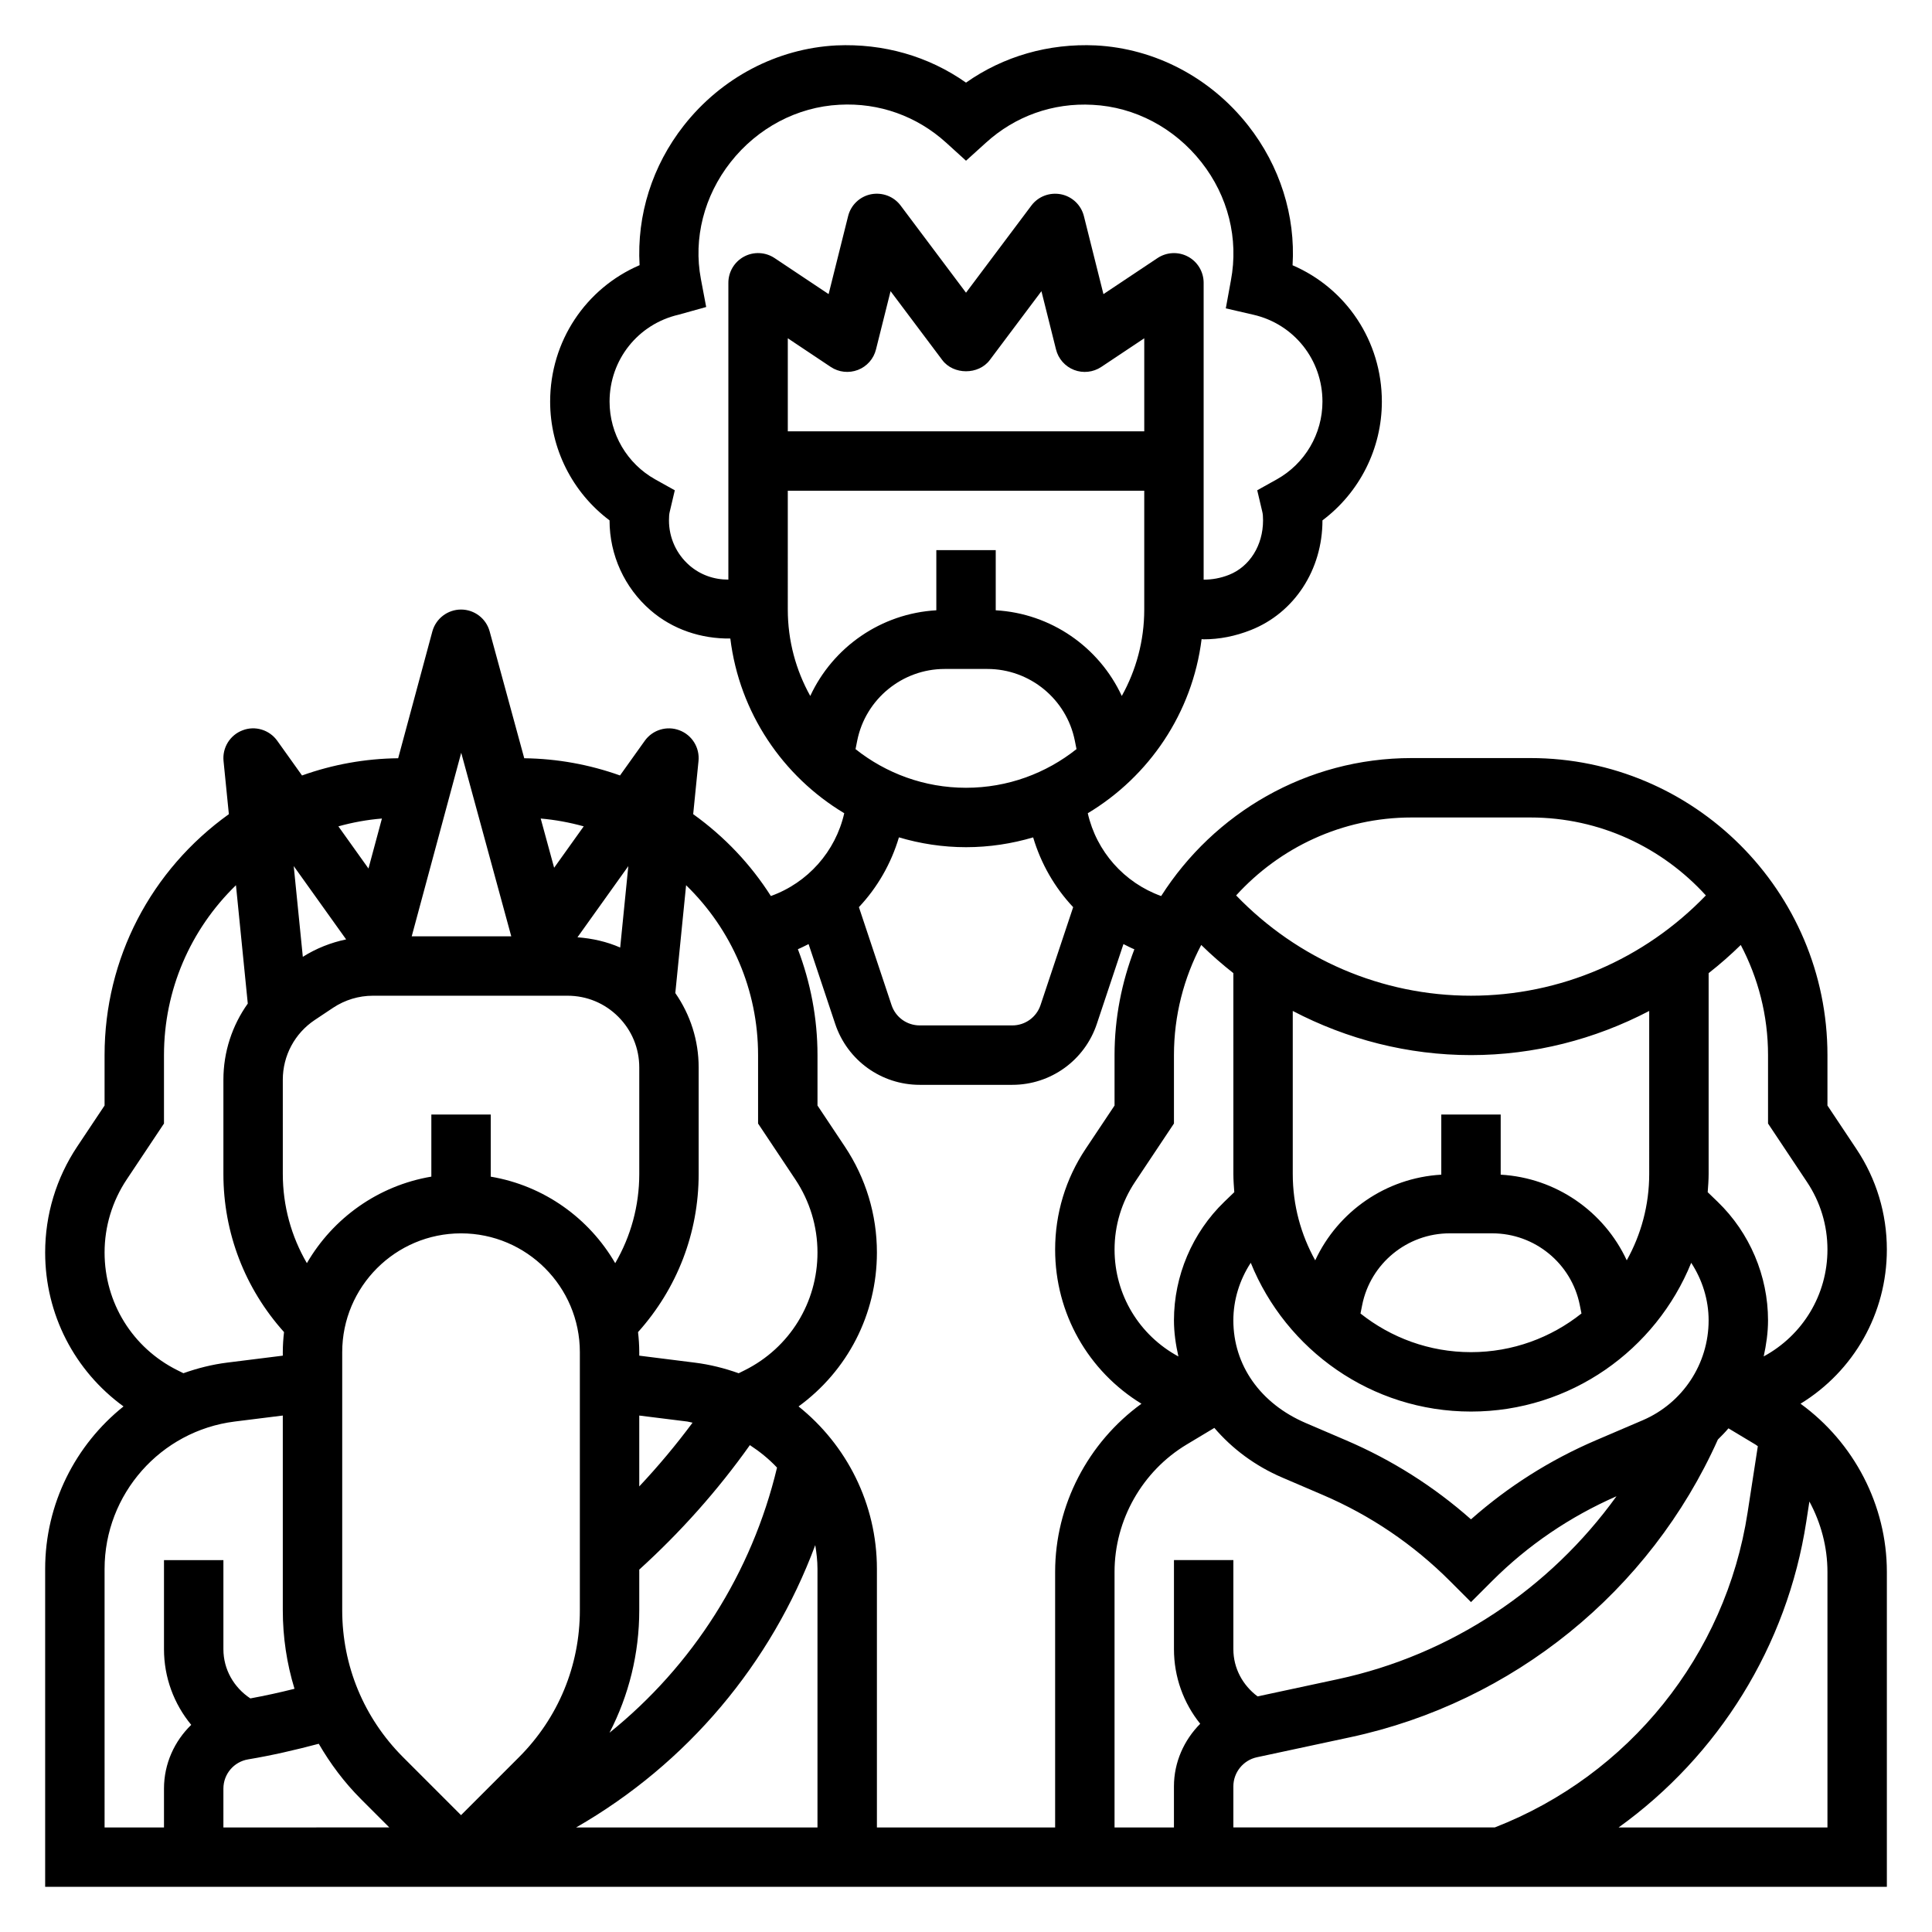
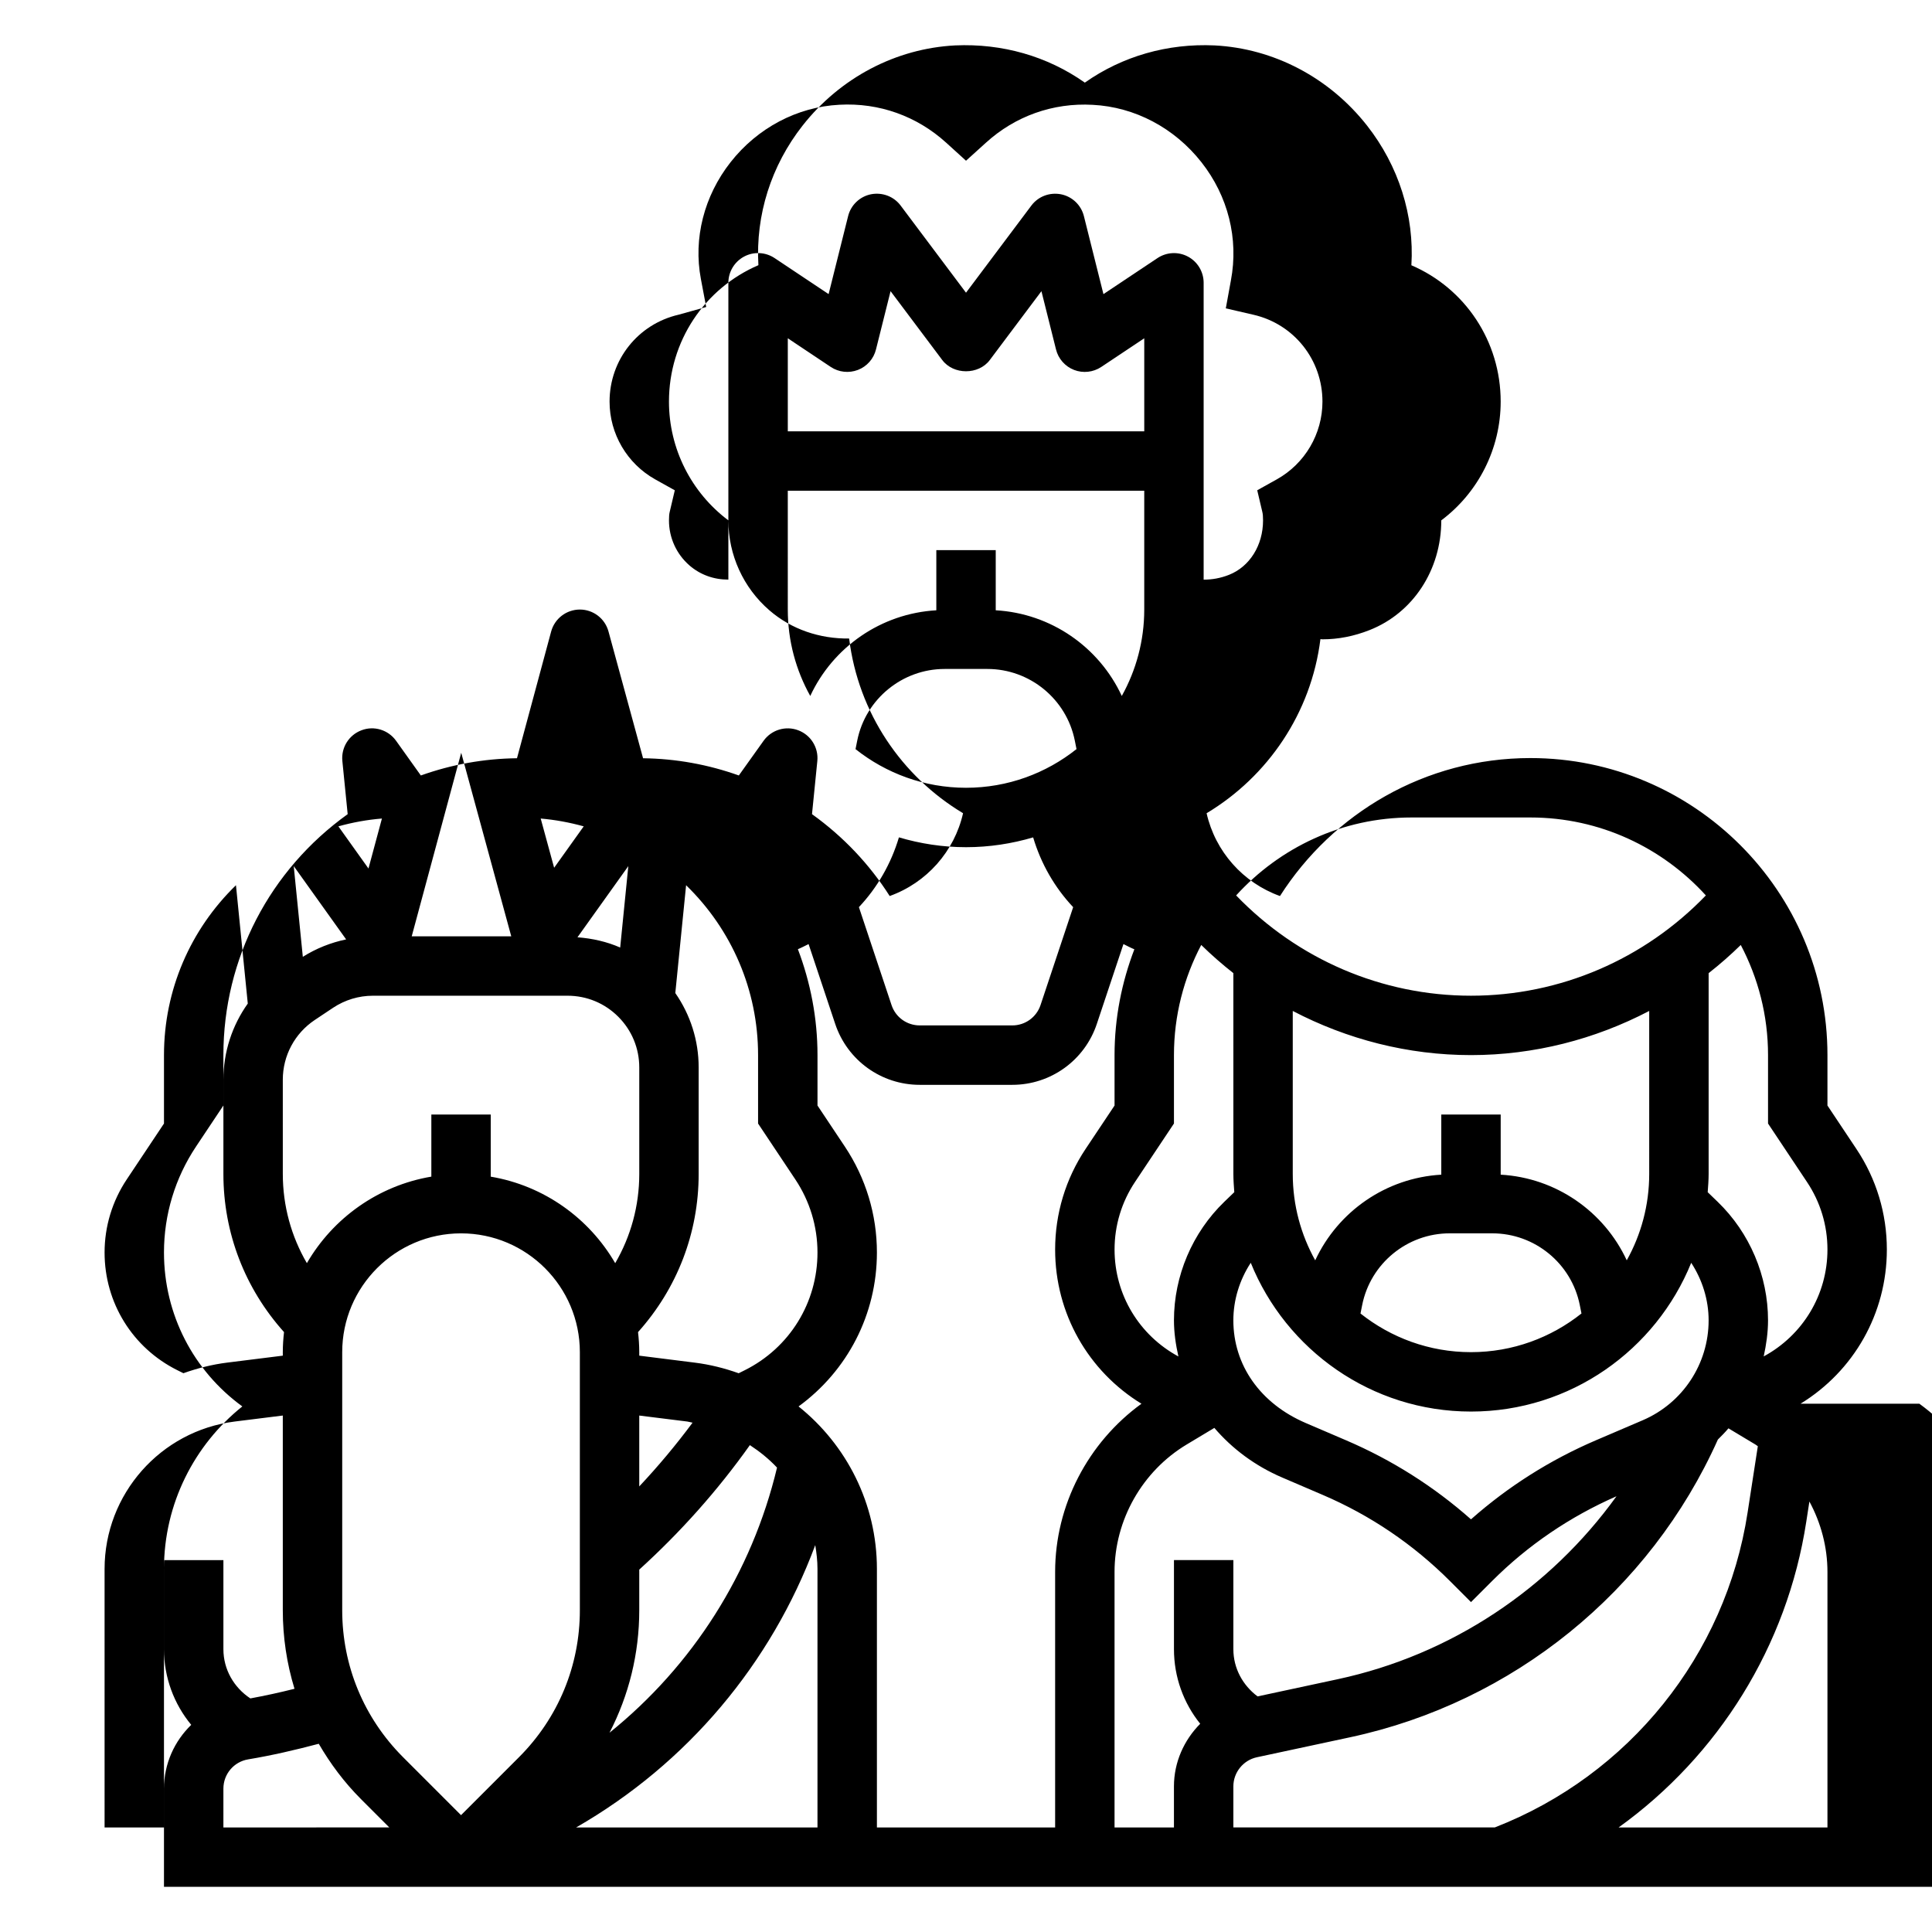
<svg xmlns="http://www.w3.org/2000/svg" fill="#000000" width="800px" height="800px" version="1.1" viewBox="144 144 512 512">
-   <path d="m621.16 516c14.09-8.637 22.875-23.898 22.875-40.863 0-9.523-2.785-18.742-8.07-26.648l-7.672-11.516v-13.359c0-43.406-35.312-78.719-78.719-78.719h-31.488c-27.891 0-52.379 14.625-66.367 36.566-9.793-3.519-17.152-11.816-19.445-21.945 16.223-9.738 27.719-26.527 30.164-46.137 0.18 0 0.363 0.047 0.551 0.047 4.156 0 8.367-0.82 12.492-2.457 11.539-4.555 18.984-15.961 18.984-29.051v-0.016c9.824-7.367 15.742-19.004 15.742-31.473 0-16.004-9.43-30.008-23.664-36.133 0.805-13.113-3.336-26.309-11.77-37.039-9.973-12.684-24.695-20.422-40.406-21.223-12.426-0.566-24.406 2.844-34.363 9.863-9.965-7.023-21.898-10.414-34.371-9.863-15.711 0.812-30.434 8.543-40.406 21.223-8.359 10.645-12.5 23.703-11.73 37.016-14.246 6.133-23.703 20.137-23.703 36.156 0 12.469 5.918 24.113 15.742 31.473v0.016c0 9.156 3.961 17.84 10.863 23.812 5.856 5.078 13.406 7.582 21.145 7.484 2.41 19.68 13.918 36.535 30.188 46.297-2.289 10.133-9.652 18.43-19.445 21.945-5.328-8.375-12.258-15.727-20.586-21.695l1.41-14.082c0.355-3.551-1.723-6.894-5.062-8.148-3.32-1.266-7.109-0.117-9.18 2.785l-6.559 9.188c-8.133-2.898-16.625-4.449-25.379-4.559l-9.164-33.605c-0.93-3.43-4.039-5.805-7.586-5.805h-0.008c-3.559 0.008-6.668 2.394-7.598 5.816l-9.055 33.59c-8.785 0.102-17.32 1.652-25.48 4.566l-6.559-9.188c-2.07-2.906-5.863-4.07-9.18-2.785-3.336 1.25-5.414 4.59-5.059 8.145l1.41 14.082c-20.641 14.801-32.938 38.23-32.938 63.852v13.359l-7.242 10.863c-5.566 8.352-8.504 18.059-8.504 28.09 0 16.422 7.816 31.371 20.766 40.793-12.711 10.168-20.766 25.785-20.766 43.059v84.254h488.07v-83.469c0-17.656-8.699-34.273-22.875-44.562zm-166.05-74.258v-18.129c0-10.531 2.629-20.453 7.227-29.191 2.715 2.66 5.559 5.148 8.516 7.469l0.004 53.211c0 1.629 0.125 3.234 0.242 4.832l-2.652 2.559c-8.477 8.188-13.336 19.637-13.336 31.41 0 3.281 0.48 6.465 1.18 9.574-10.363-5.606-16.922-16.328-16.922-28.34 0-6.398 1.875-12.594 5.422-17.91zm124.25 78.629-12.43 5.32c-12.156 5.211-23.262 12.25-33.102 20.949-9.84-8.707-20.941-15.734-33.094-20.941l-10.707-4.59c-12.012-5.148-19.176-15.32-19.176-27.207 0-5.441 1.668-10.738 4.613-15.25 9.344 23.086 31.969 39.426 58.363 39.426s49.012-16.344 58.363-39.422c2.941 4.504 4.613 9.809 4.613 15.246 0 11.535-6.852 21.918-17.445 26.469zm-51.207-49.523h11.344c11.227 0 20.965 7.988 23.16 18.988l0.449 2.25c-8.047 6.398-18.219 10.25-29.277 10.25-11.059 0-21.23-3.848-29.285-10.242l0.449-2.25c2.195-11.008 11.941-18.996 23.16-18.996zm52.906-15.746c0 8.305-2.172 16.113-5.953 22.898-6.027-12.98-18.781-21.875-33.406-22.699v-15.941h-15.742v15.941c-14.625 0.836-27.379 9.73-33.41 22.703-3.781-6.789-5.953-14.598-5.953-22.902v-43.188c14.414 7.527 30.52 11.699 47.234 11.699 16.711 0 32.82-4.172 47.23-11.699zm-122.58 71.707 7.336-4.402c4.707 5.496 10.762 10.059 18.02 13.168l10.707 4.59c12.641 5.414 23.992 13.105 33.723 22.836l5.566 5.57 5.566-5.566c9.531-9.531 20.648-17.066 32.992-22.484-17.633 24.473-43.832 42.043-73.871 48.484l-21.246 4.559c-3.953-2.949-6.418-7.484-6.418-12.508v-23.617h-15.742v23.617c0 7.336 2.527 14.266 6.957 19.758-4.293 4.324-6.961 10.203-6.961 16.586v10.891h-15.742v-67.723c0-13.746 7.328-26.68 19.113-33.758zm12.375 90.59c0-3.691 2.613-6.926 6.227-7.707l24.742-5.305c43.141-9.242 79.438-38.699 97.434-78.895 0.969-0.961 1.93-1.93 2.801-2.969l7.133 4.281c0.227 0.133 0.426 0.316 0.652 0.457l-2.715 17.602c-5.809 37.77-31.426 69.59-66.977 83.418l-69.297 0.008zm157.44-142.26c0 12.004-6.551 22.719-16.895 28.324 0.676-3.109 1.148-6.289 1.148-9.559 0-11.77-4.856-23.207-13.328-31.395l-2.66-2.566c0.117-1.602 0.246-3.211 0.246-4.84v-53.207c2.961-2.32 5.801-4.809 8.516-7.469 4.598 8.738 7.227 18.656 7.227 29.188v18.129l10.32 15.492c3.551 5.309 5.426 11.496 5.426 17.902zm-110.21-114.5h31.488c18.422 0 34.977 7.996 46.5 20.656-16.293 16.91-38.59 26.578-62.242 26.578-23.656 0-45.949-9.668-62.242-26.574 11.52-12.66 28.078-20.66 46.496-20.66zm-147.36-18.113 0.449-2.25c2.195-11.004 11.941-18.996 23.16-18.996h11.344c11.227 0 20.965 7.988 23.16 18.988l0.449 2.25c-8.047 6.402-18.219 10.25-29.277 10.25-11.062 0-21.23-3.848-29.285-10.242zm76.516-84.223h-94.465v-24.656l11.375 7.59c2.133 1.426 4.824 1.707 7.203 0.797 2.394-0.922 4.18-2.953 4.793-5.434l3.863-15.438 13.699 18.25c2.969 3.969 9.629 3.969 12.594 0l13.688-18.246 3.863 15.438c0.613 2.481 2.41 4.512 4.793 5.434 2.363 0.914 5.062 0.629 7.203-0.797l11.391-7.59zm-120.53 35.535c-3.449-2.992-5.426-7.336-5.426-11.918 0-0.992 0.055-1.676 0.18-2.203l1.363-5.785-5.188-2.891c-7.461-4.172-12.098-12.066-12.098-20.609 0-11.074 7.527-20.547 18.293-23.035l7.312-2.039-1.406-7.438c-2.031-10.707 0.836-21.988 7.863-30.93 7.156-9.109 17.664-14.656 28.828-15.23 10.562-0.59 20.555 3.023 28.285 10.027l5.289 4.805 5.289-4.785c7.723-7.016 17.719-10.621 28.285-10.027 11.164 0.566 21.672 6.117 28.828 15.23 7.031 8.941 9.895 20.215 7.793 31.324l-1.348 7.383 7.32 1.691c10.77 2.477 18.293 11.949 18.293 23.023 0 8.543-4.637 16.438-12.098 20.602l-5.188 2.891 1.363 5.785c0.125 0.535 0.18 1.219 0.18 2.211 0 6.59-3.543 12.25-9.02 14.414-2.25 0.891-4.512 1.281-6.723 1.281v-78.672c0-2.906-1.598-5.574-4.156-6.941-2.559-1.371-5.668-1.211-8.078 0.395l-14.32 9.547-5.172-20.648c-0.73-2.953-3.102-5.211-6.07-5.809-3.012-0.582-6.043 0.566-7.863 2.992l-17.316 23.086-17.32-23.086c-1.812-2.434-4.856-3.574-7.856-3-2.977 0.598-5.344 2.859-6.07 5.809l-5.164 20.648-14.32-9.547c-2.418-1.605-5.527-1.762-8.078-0.395-2.57 1.375-4.168 4.047-4.168 6.949v78.656c-3.812 0.016-7.418-1.25-10.32-3.762zm26.062-19.789h94.465v31.488c0 8.305-2.172 16.113-5.953 22.898-6.027-12.98-18.781-21.875-33.406-22.703v-15.941h-15.742v15.941c-14.625 0.836-27.379 9.73-33.41 22.703-3.781-6.785-5.953-14.594-5.953-22.898zm47.234 94.465c6.18 0 12.148-0.938 17.789-2.598 2.078 6.984 5.707 13.289 10.605 18.492l-8.652 25.961c-1.078 3.219-4.086 5.375-7.473 5.375h-24.535c-3.394 0-6.398-2.156-7.469-5.383l-8.652-25.961c4.894-5.203 8.527-11.508 10.605-18.492 5.633 1.668 11.602 2.606 17.781 2.606zm-41.723 25.676 7.055 21.16c3.219 9.652 12.215 16.141 22.395 16.141h24.535c10.18 0 19.184-6.488 22.402-16.145l7.055-21.16c0.961 0.473 1.898 0.984 2.891 1.387-3.336 8.727-5.25 18.156-5.25 28.043v13.359l-7.676 11.508c-5.281 7.914-8.07 17.133-8.07 26.656 0 16.965 8.785 32.227 22.875 40.863-14.176 10.289-22.875 26.906-22.875 44.562v67.727h-47.23v-68.512c0-17.262-8.055-32.891-20.766-43.059 12.949-9.434 20.766-24.383 20.766-40.793 0-10.02-2.938-19.734-8.5-28.078l-7.246-10.875v-13.359c0-9.793-1.852-19.254-5.195-28.07 0.977-0.402 1.891-0.898 2.836-1.355zm-155.08 223.82c0-3.863 2.769-7.133 6.574-7.762 6.281-1.047 12.523-2.496 18.695-4.133 3.07 5.289 6.777 10.258 11.219 14.695l7.477 7.477-43.965 0.004zm21.047-220.44-2.41-24.051 13.887 19.43c-4.051 0.852-7.934 2.379-11.477 4.621zm-5.305 32.559c0-6.367 3.164-12.281 8.461-15.816l4.871-3.25c3.144-2.078 6.789-3.188 10.551-3.188h51.578c5.078 0 9.848 1.977 13.438 5.566s5.566 8.367 5.566 13.438v28.227c0 8.461-2.242 16.539-6.375 23.648-6.918-11.934-18.895-20.555-32.984-22.93v-16.461h-15.742v16.453c-14.098 2.379-26.07 10.996-32.984 22.93-4.137-7.102-6.379-15.176-6.379-23.641zm91.566-56.602-2.156 21.578c-3.551-1.559-7.375-2.418-11.32-2.715zm-44.332 97.324c17.367 0 31.488 14.121 31.488 31.488v68.383c0 14.711-5.731 28.551-16.137 38.957l-15.352 15.352-15.352-15.352c-10.406-10.406-16.137-24.246-16.137-38.957v-68.383c0-17.367 14.121-31.488 31.488-31.488zm47.23 99.871v-10.762c10.918-9.91 20.781-20.965 29.316-32.992 2.629 1.723 5.062 3.684 7.195 5.961-6.676 27.922-22.34 52.484-44.398 70.258 5.133-9.918 7.887-20.973 7.887-32.465zm0-32.809v-18.781l12.754 1.59c0.473 0.062 0.906 0.227 1.371 0.301-4.379 5.898-9.094 11.535-14.125 16.891zm46.641 15.555c0.34 2.062 0.59 4.156 0.59 6.312v68.512h-63.961c29.461-16.918 51.676-43.406 63.371-74.824zm-15.152-129.85v18.129l9.887 14.832c3.824 5.746 5.856 12.445 5.856 19.352 0 13.289-7.383 25.246-19.27 31.188l-1.613 0.805c-3.707-1.324-7.59-2.312-11.645-2.816l-14.703-1.848v-0.918c0-1.801-0.125-3.574-0.324-5.32 10.352-11.551 16.066-26.246 16.066-41.914v-28.23c0-7.156-2.188-13.949-6.188-19.711l2.859-28.574c12.066 11.723 19.074 27.758 19.074 45.027zm-46.207-60.629-7.84 10.973-3.559-13.043c3.879 0.332 7.68 1.039 11.398 2.07zm-32.465-19.5 13.262 48.641h-26.379zm-21.012 17.43-3.566 13.242-7.973-11.172c3.762-1.047 7.609-1.754 11.539-2.07zm-54.223 146.19c-11.895-5.938-19.277-17.895-19.277-31.18 0-6.902 2.031-13.602 5.856-19.348l9.887-14.836v-18.129c0-17.27 7.008-33.305 19.074-45.027l3.133 31.363c-4.141 5.809-6.461 12.824-6.461 20.176v24.977c0 15.664 5.715 30.363 16.066 41.91-0.199 1.75-0.324 3.519-0.324 5.324v0.922l-14.703 1.836c-4.047 0.504-7.926 1.496-11.637 2.816zm-19.277 52.672c0-19.805 14.824-36.598 34.48-39.062l12.75-1.59v51.594c0 7.164 1.062 14.16 3.102 20.82-3.871 0.977-7.777 1.828-11.699 2.551-4.391-2.902-7.144-7.707-7.144-13.035v-23.617h-15.746v23.617c0 7.469 2.637 14.5 7.219 20.043-4.445 4.312-7.219 10.289-7.219 16.91v10.281h-15.742zm456.58 68.512h-55.348c26.418-18.988 44.664-48.035 49.734-81.02l0.828-5.359c3.062 5.668 4.785 12.059 4.785 18.656z" />
+   <path d="m621.16 516c14.09-8.637 22.875-23.898 22.875-40.863 0-9.523-2.785-18.742-8.07-26.648l-7.672-11.516v-13.359c0-43.406-35.312-78.719-78.719-78.719c-27.891 0-52.379 14.625-66.367 36.566-9.793-3.519-17.152-11.816-19.445-21.945 16.223-9.738 27.719-26.527 30.164-46.137 0.18 0 0.363 0.047 0.551 0.047 4.156 0 8.367-0.82 12.492-2.457 11.539-4.555 18.984-15.961 18.984-29.051v-0.016c9.824-7.367 15.742-19.004 15.742-31.473 0-16.004-9.43-30.008-23.664-36.133 0.805-13.113-3.336-26.309-11.77-37.039-9.973-12.684-24.695-20.422-40.406-21.223-12.426-0.566-24.406 2.844-34.363 9.863-9.965-7.023-21.898-10.414-34.371-9.863-15.711 0.812-30.434 8.543-40.406 21.223-8.359 10.645-12.5 23.703-11.73 37.016-14.246 6.133-23.703 20.137-23.703 36.156 0 12.469 5.918 24.113 15.742 31.473v0.016c0 9.156 3.961 17.84 10.863 23.812 5.856 5.078 13.406 7.582 21.145 7.484 2.41 19.68 13.918 36.535 30.188 46.297-2.289 10.133-9.652 18.43-19.445 21.945-5.328-8.375-12.258-15.727-20.586-21.695l1.41-14.082c0.355-3.551-1.723-6.894-5.062-8.148-3.32-1.266-7.109-0.117-9.18 2.785l-6.559 9.188c-8.133-2.898-16.625-4.449-25.379-4.559l-9.164-33.605c-0.93-3.43-4.039-5.805-7.586-5.805h-0.008c-3.559 0.008-6.668 2.394-7.598 5.816l-9.055 33.59c-8.785 0.102-17.32 1.652-25.48 4.566l-6.559-9.188c-2.07-2.906-5.863-4.07-9.18-2.785-3.336 1.25-5.414 4.59-5.059 8.145l1.41 14.082c-20.641 14.801-32.938 38.23-32.938 63.852v13.359l-7.242 10.863c-5.566 8.352-8.504 18.059-8.504 28.09 0 16.422 7.816 31.371 20.766 40.793-12.711 10.168-20.766 25.785-20.766 43.059v84.254h488.07v-83.469c0-17.656-8.699-34.273-22.875-44.562zm-166.05-74.258v-18.129c0-10.531 2.629-20.453 7.227-29.191 2.715 2.66 5.559 5.148 8.516 7.469l0.004 53.211c0 1.629 0.125 3.234 0.242 4.832l-2.652 2.559c-8.477 8.188-13.336 19.637-13.336 31.41 0 3.281 0.48 6.465 1.18 9.574-10.363-5.606-16.922-16.328-16.922-28.34 0-6.398 1.875-12.594 5.422-17.91zm124.25 78.629-12.43 5.32c-12.156 5.211-23.262 12.25-33.102 20.949-9.84-8.707-20.941-15.734-33.094-20.941l-10.707-4.59c-12.012-5.148-19.176-15.32-19.176-27.207 0-5.441 1.668-10.738 4.613-15.25 9.344 23.086 31.969 39.426 58.363 39.426s49.012-16.344 58.363-39.422c2.941 4.504 4.613 9.809 4.613 15.246 0 11.535-6.852 21.918-17.445 26.469zm-51.207-49.523h11.344c11.227 0 20.965 7.988 23.16 18.988l0.449 2.25c-8.047 6.398-18.219 10.25-29.277 10.25-11.059 0-21.23-3.848-29.285-10.242l0.449-2.25c2.195-11.008 11.941-18.996 23.16-18.996zm52.906-15.746c0 8.305-2.172 16.113-5.953 22.898-6.027-12.98-18.781-21.875-33.406-22.699v-15.941h-15.742v15.941c-14.625 0.836-27.379 9.73-33.41 22.703-3.781-6.789-5.953-14.598-5.953-22.902v-43.188c14.414 7.527 30.52 11.699 47.234 11.699 16.711 0 32.82-4.172 47.23-11.699zm-122.58 71.707 7.336-4.402c4.707 5.496 10.762 10.059 18.02 13.168l10.707 4.59c12.641 5.414 23.992 13.105 33.723 22.836l5.566 5.57 5.566-5.566c9.531-9.531 20.648-17.066 32.992-22.484-17.633 24.473-43.832 42.043-73.871 48.484l-21.246 4.559c-3.953-2.949-6.418-7.484-6.418-12.508v-23.617h-15.742v23.617c0 7.336 2.527 14.266 6.957 19.758-4.293 4.324-6.961 10.203-6.961 16.586v10.891h-15.742v-67.723c0-13.746 7.328-26.68 19.113-33.758zm12.375 90.59c0-3.691 2.613-6.926 6.227-7.707l24.742-5.305c43.141-9.242 79.438-38.699 97.434-78.895 0.969-0.961 1.93-1.93 2.801-2.969l7.133 4.281c0.227 0.133 0.426 0.316 0.652 0.457l-2.715 17.602c-5.809 37.77-31.426 69.59-66.977 83.418l-69.297 0.008zm157.44-142.26c0 12.004-6.551 22.719-16.895 28.324 0.676-3.109 1.148-6.289 1.148-9.559 0-11.77-4.856-23.207-13.328-31.395l-2.66-2.566c0.117-1.602 0.246-3.211 0.246-4.84v-53.207c2.961-2.32 5.801-4.809 8.516-7.469 4.598 8.738 7.227 18.656 7.227 29.188v18.129l10.32 15.492c3.551 5.309 5.426 11.496 5.426 17.902zm-110.21-114.5h31.488c18.422 0 34.977 7.996 46.5 20.656-16.293 16.91-38.59 26.578-62.242 26.578-23.656 0-45.949-9.668-62.242-26.574 11.52-12.66 28.078-20.66 46.496-20.66zm-147.36-18.113 0.449-2.25c2.195-11.004 11.941-18.996 23.16-18.996h11.344c11.227 0 20.965 7.988 23.16 18.988l0.449 2.25c-8.047 6.402-18.219 10.25-29.277 10.25-11.062 0-21.23-3.848-29.285-10.242zm76.516-84.223h-94.465v-24.656l11.375 7.59c2.133 1.426 4.824 1.707 7.203 0.797 2.394-0.922 4.18-2.953 4.793-5.434l3.863-15.438 13.699 18.25c2.969 3.969 9.629 3.969 12.594 0l13.688-18.246 3.863 15.438c0.613 2.481 2.41 4.512 4.793 5.434 2.363 0.914 5.062 0.629 7.203-0.797l11.391-7.59zm-120.53 35.535c-3.449-2.992-5.426-7.336-5.426-11.918 0-0.992 0.055-1.676 0.18-2.203l1.363-5.785-5.188-2.891c-7.461-4.172-12.098-12.066-12.098-20.609 0-11.074 7.527-20.547 18.293-23.035l7.312-2.039-1.406-7.438c-2.031-10.707 0.836-21.988 7.863-30.93 7.156-9.109 17.664-14.656 28.828-15.23 10.562-0.59 20.555 3.023 28.285 10.027l5.289 4.805 5.289-4.785c7.723-7.016 17.719-10.621 28.285-10.027 11.164 0.566 21.672 6.117 28.828 15.23 7.031 8.941 9.895 20.215 7.793 31.324l-1.348 7.383 7.32 1.691c10.77 2.477 18.293 11.949 18.293 23.023 0 8.543-4.637 16.438-12.098 20.602l-5.188 2.891 1.363 5.785c0.125 0.535 0.18 1.219 0.18 2.211 0 6.59-3.543 12.25-9.02 14.414-2.25 0.891-4.512 1.281-6.723 1.281v-78.672c0-2.906-1.598-5.574-4.156-6.941-2.559-1.371-5.668-1.211-8.078 0.395l-14.32 9.547-5.172-20.648c-0.73-2.953-3.102-5.211-6.07-5.809-3.012-0.582-6.043 0.566-7.863 2.992l-17.316 23.086-17.32-23.086c-1.812-2.434-4.856-3.574-7.856-3-2.977 0.598-5.344 2.859-6.07 5.809l-5.164 20.648-14.32-9.547c-2.418-1.605-5.527-1.762-8.078-0.395-2.57 1.375-4.168 4.047-4.168 6.949v78.656c-3.812 0.016-7.418-1.25-10.32-3.762zm26.062-19.789h94.465v31.488c0 8.305-2.172 16.113-5.953 22.898-6.027-12.98-18.781-21.875-33.406-22.703v-15.941h-15.742v15.941c-14.625 0.836-27.379 9.73-33.41 22.703-3.781-6.785-5.953-14.594-5.953-22.898zm47.234 94.465c6.18 0 12.148-0.938 17.789-2.598 2.078 6.984 5.707 13.289 10.605 18.492l-8.652 25.961c-1.078 3.219-4.086 5.375-7.473 5.375h-24.535c-3.394 0-6.398-2.156-7.469-5.383l-8.652-25.961c4.894-5.203 8.527-11.508 10.605-18.492 5.633 1.668 11.602 2.606 17.781 2.606zm-41.723 25.676 7.055 21.16c3.219 9.652 12.215 16.141 22.395 16.141h24.535c10.18 0 19.184-6.488 22.402-16.145l7.055-21.16c0.961 0.473 1.898 0.984 2.891 1.387-3.336 8.727-5.25 18.156-5.25 28.043v13.359l-7.676 11.508c-5.281 7.914-8.07 17.133-8.07 26.656 0 16.965 8.785 32.227 22.875 40.863-14.176 10.289-22.875 26.906-22.875 44.562v67.727h-47.23v-68.512c0-17.262-8.055-32.891-20.766-43.059 12.949-9.434 20.766-24.383 20.766-40.793 0-10.02-2.938-19.734-8.5-28.078l-7.246-10.875v-13.359c0-9.793-1.852-19.254-5.195-28.07 0.977-0.402 1.891-0.898 2.836-1.355zm-155.08 223.82c0-3.863 2.769-7.133 6.574-7.762 6.281-1.047 12.523-2.496 18.695-4.133 3.07 5.289 6.777 10.258 11.219 14.695l7.477 7.477-43.965 0.004zm21.047-220.44-2.41-24.051 13.887 19.43c-4.051 0.852-7.934 2.379-11.477 4.621zm-5.305 32.559c0-6.367 3.164-12.281 8.461-15.816l4.871-3.25c3.144-2.078 6.789-3.188 10.551-3.188h51.578c5.078 0 9.848 1.977 13.438 5.566s5.566 8.367 5.566 13.438v28.227c0 8.461-2.242 16.539-6.375 23.648-6.918-11.934-18.895-20.555-32.984-22.93v-16.461h-15.742v16.453c-14.098 2.379-26.07 10.996-32.984 22.93-4.137-7.102-6.379-15.176-6.379-23.641zm91.566-56.602-2.156 21.578c-3.551-1.559-7.375-2.418-11.32-2.715zm-44.332 97.324c17.367 0 31.488 14.121 31.488 31.488v68.383c0 14.711-5.731 28.551-16.137 38.957l-15.352 15.352-15.352-15.352c-10.406-10.406-16.137-24.246-16.137-38.957v-68.383c0-17.367 14.121-31.488 31.488-31.488zm47.23 99.871v-10.762c10.918-9.91 20.781-20.965 29.316-32.992 2.629 1.723 5.062 3.684 7.195 5.961-6.676 27.922-22.34 52.484-44.398 70.258 5.133-9.918 7.887-20.973 7.887-32.465zm0-32.809v-18.781l12.754 1.59c0.473 0.062 0.906 0.227 1.371 0.301-4.379 5.898-9.094 11.535-14.125 16.891zm46.641 15.555c0.34 2.062 0.59 4.156 0.59 6.312v68.512h-63.961c29.461-16.918 51.676-43.406 63.371-74.824zm-15.152-129.85v18.129l9.887 14.832c3.824 5.746 5.856 12.445 5.856 19.352 0 13.289-7.383 25.246-19.27 31.188l-1.613 0.805c-3.707-1.324-7.59-2.312-11.645-2.816l-14.703-1.848v-0.918c0-1.801-0.125-3.574-0.324-5.32 10.352-11.551 16.066-26.246 16.066-41.914v-28.23c0-7.156-2.188-13.949-6.188-19.711l2.859-28.574c12.066 11.723 19.074 27.758 19.074 45.027zm-46.207-60.629-7.84 10.973-3.559-13.043c3.879 0.332 7.68 1.039 11.398 2.07zm-32.465-19.5 13.262 48.641h-26.379zm-21.012 17.43-3.566 13.242-7.973-11.172c3.762-1.047 7.609-1.754 11.539-2.07zm-54.223 146.19c-11.895-5.938-19.277-17.895-19.277-31.18 0-6.902 2.031-13.602 5.856-19.348l9.887-14.836v-18.129c0-17.27 7.008-33.305 19.074-45.027l3.133 31.363c-4.141 5.809-6.461 12.824-6.461 20.176v24.977c0 15.664 5.715 30.363 16.066 41.91-0.199 1.75-0.324 3.519-0.324 5.324v0.922l-14.703 1.836c-4.047 0.504-7.926 1.496-11.637 2.816zm-19.277 52.672c0-19.805 14.824-36.598 34.48-39.062l12.75-1.59v51.594c0 7.164 1.062 14.16 3.102 20.82-3.871 0.977-7.777 1.828-11.699 2.551-4.391-2.902-7.144-7.707-7.144-13.035v-23.617h-15.746v23.617c0 7.469 2.637 14.5 7.219 20.043-4.445 4.312-7.219 10.289-7.219 16.91v10.281h-15.742zm456.58 68.512h-55.348c26.418-18.988 44.664-48.035 49.734-81.02l0.828-5.359c3.062 5.668 4.785 12.059 4.785 18.656z" />
</svg>